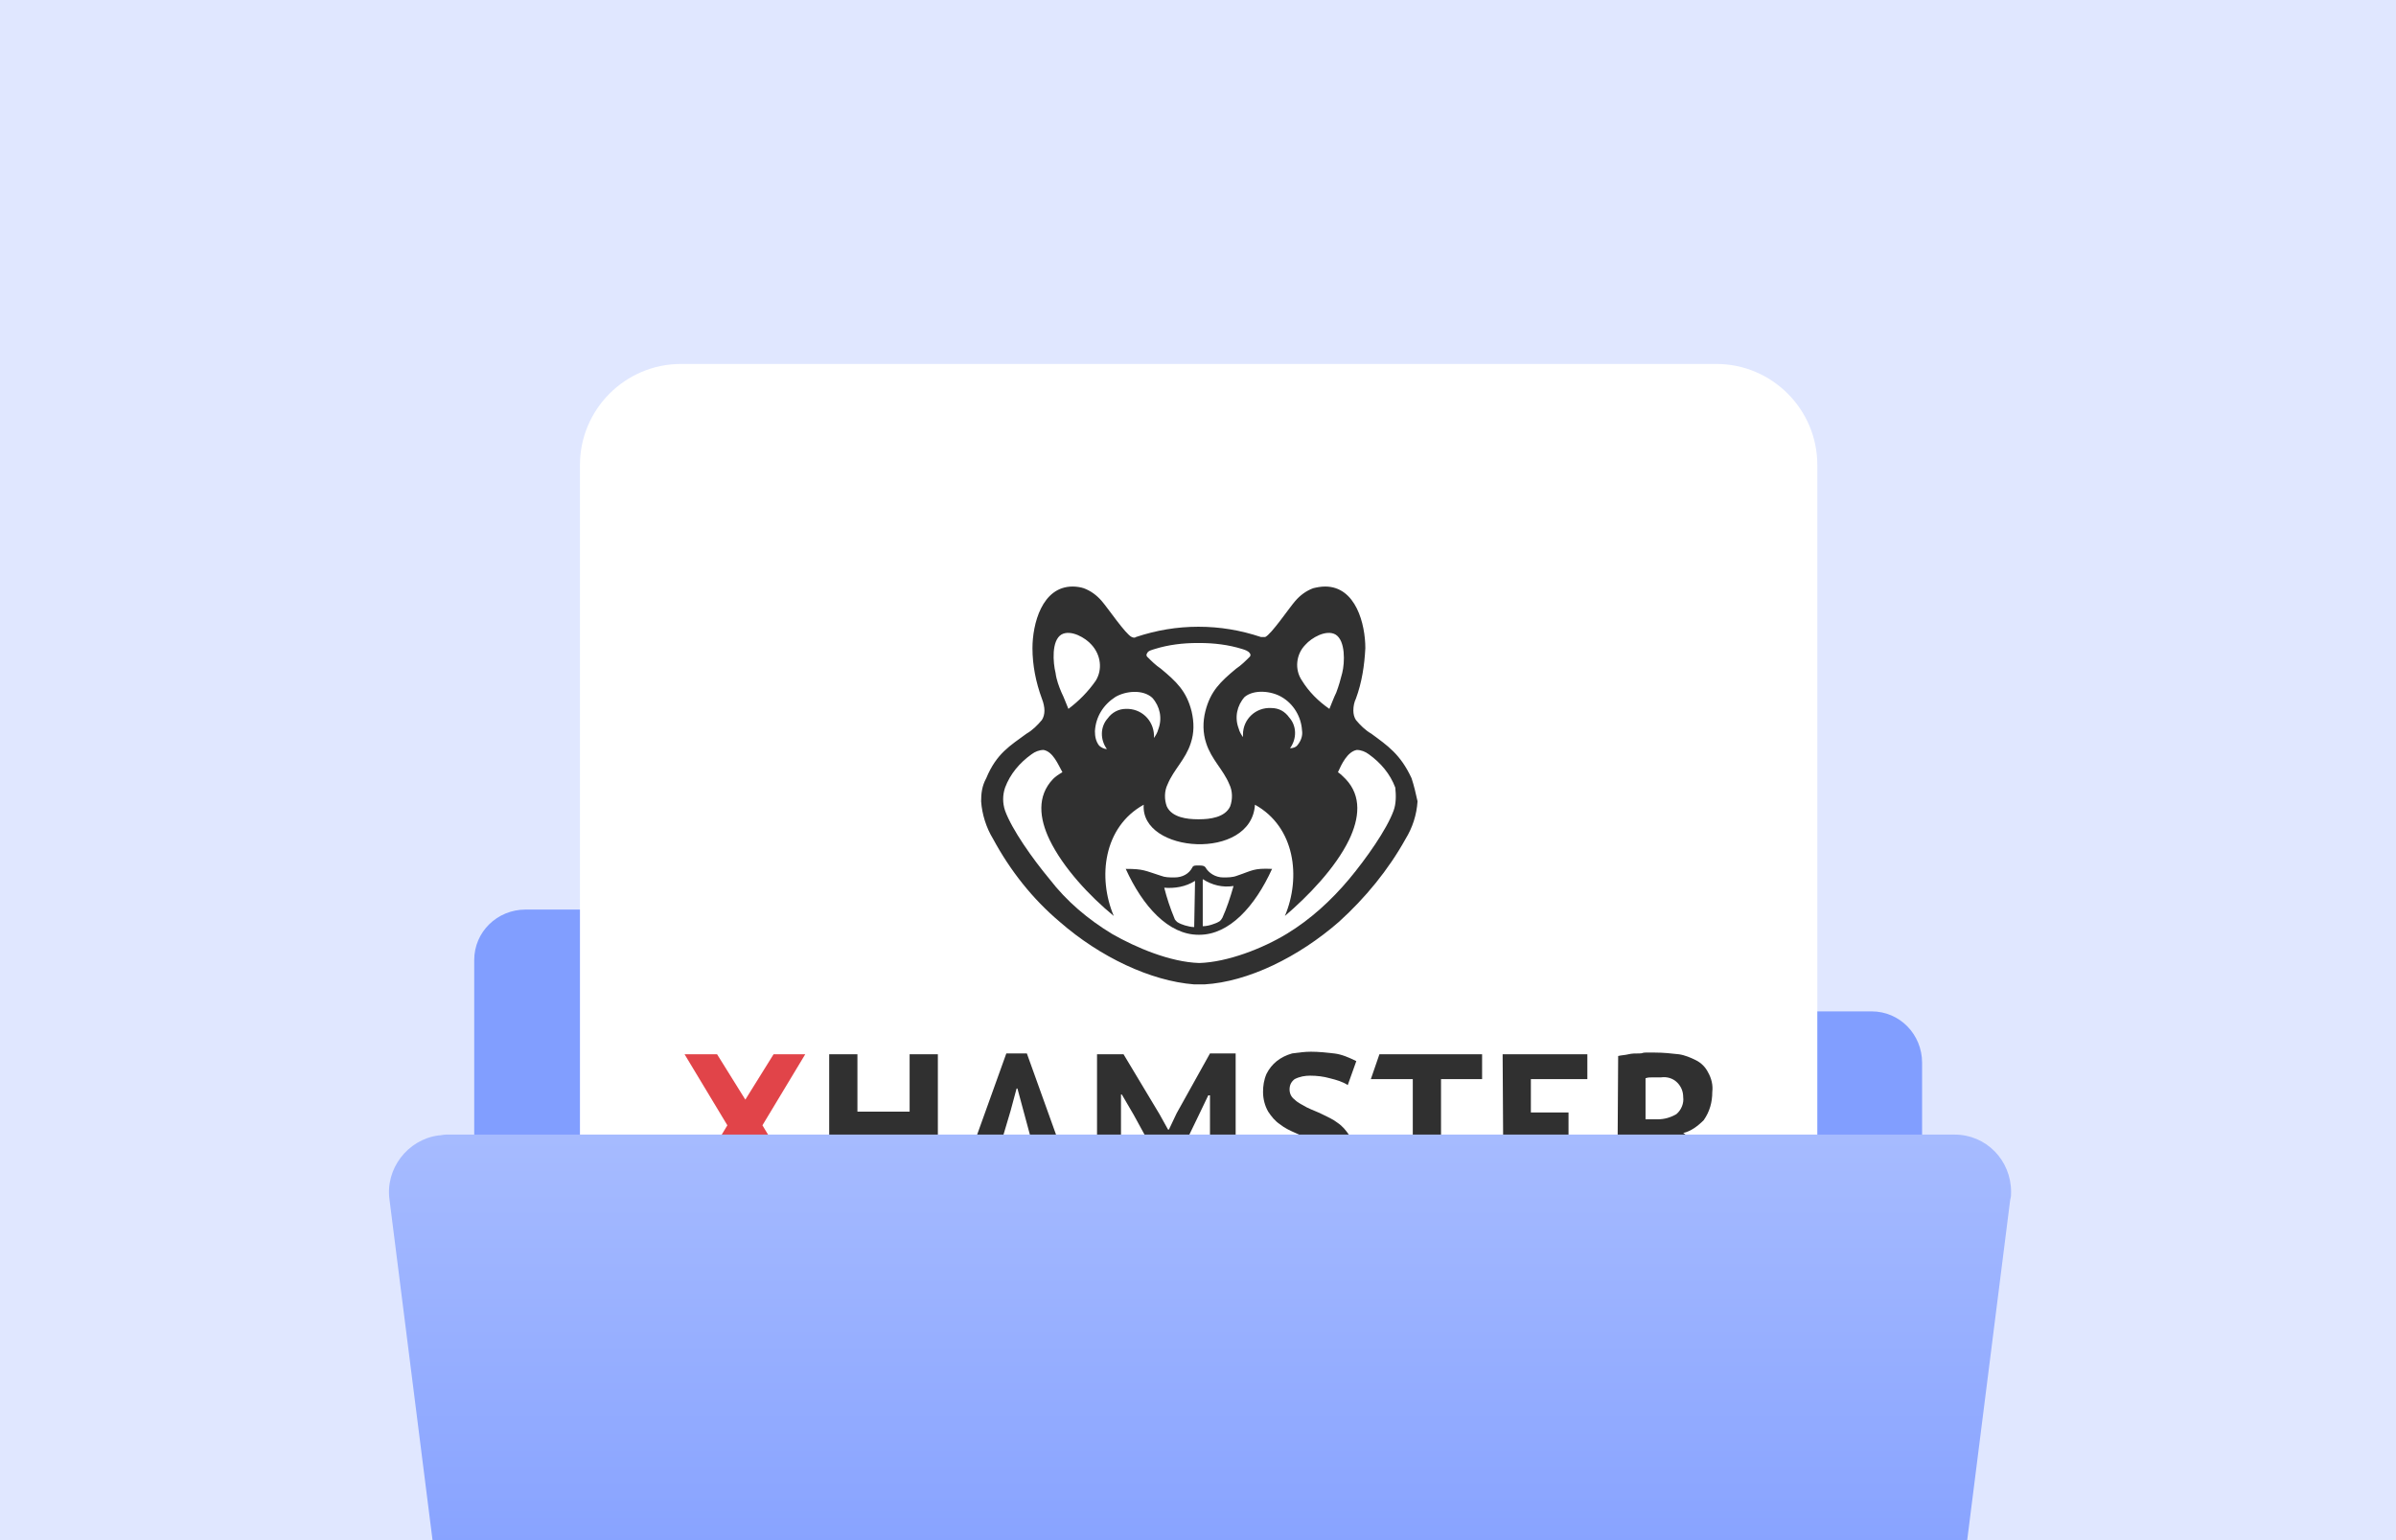
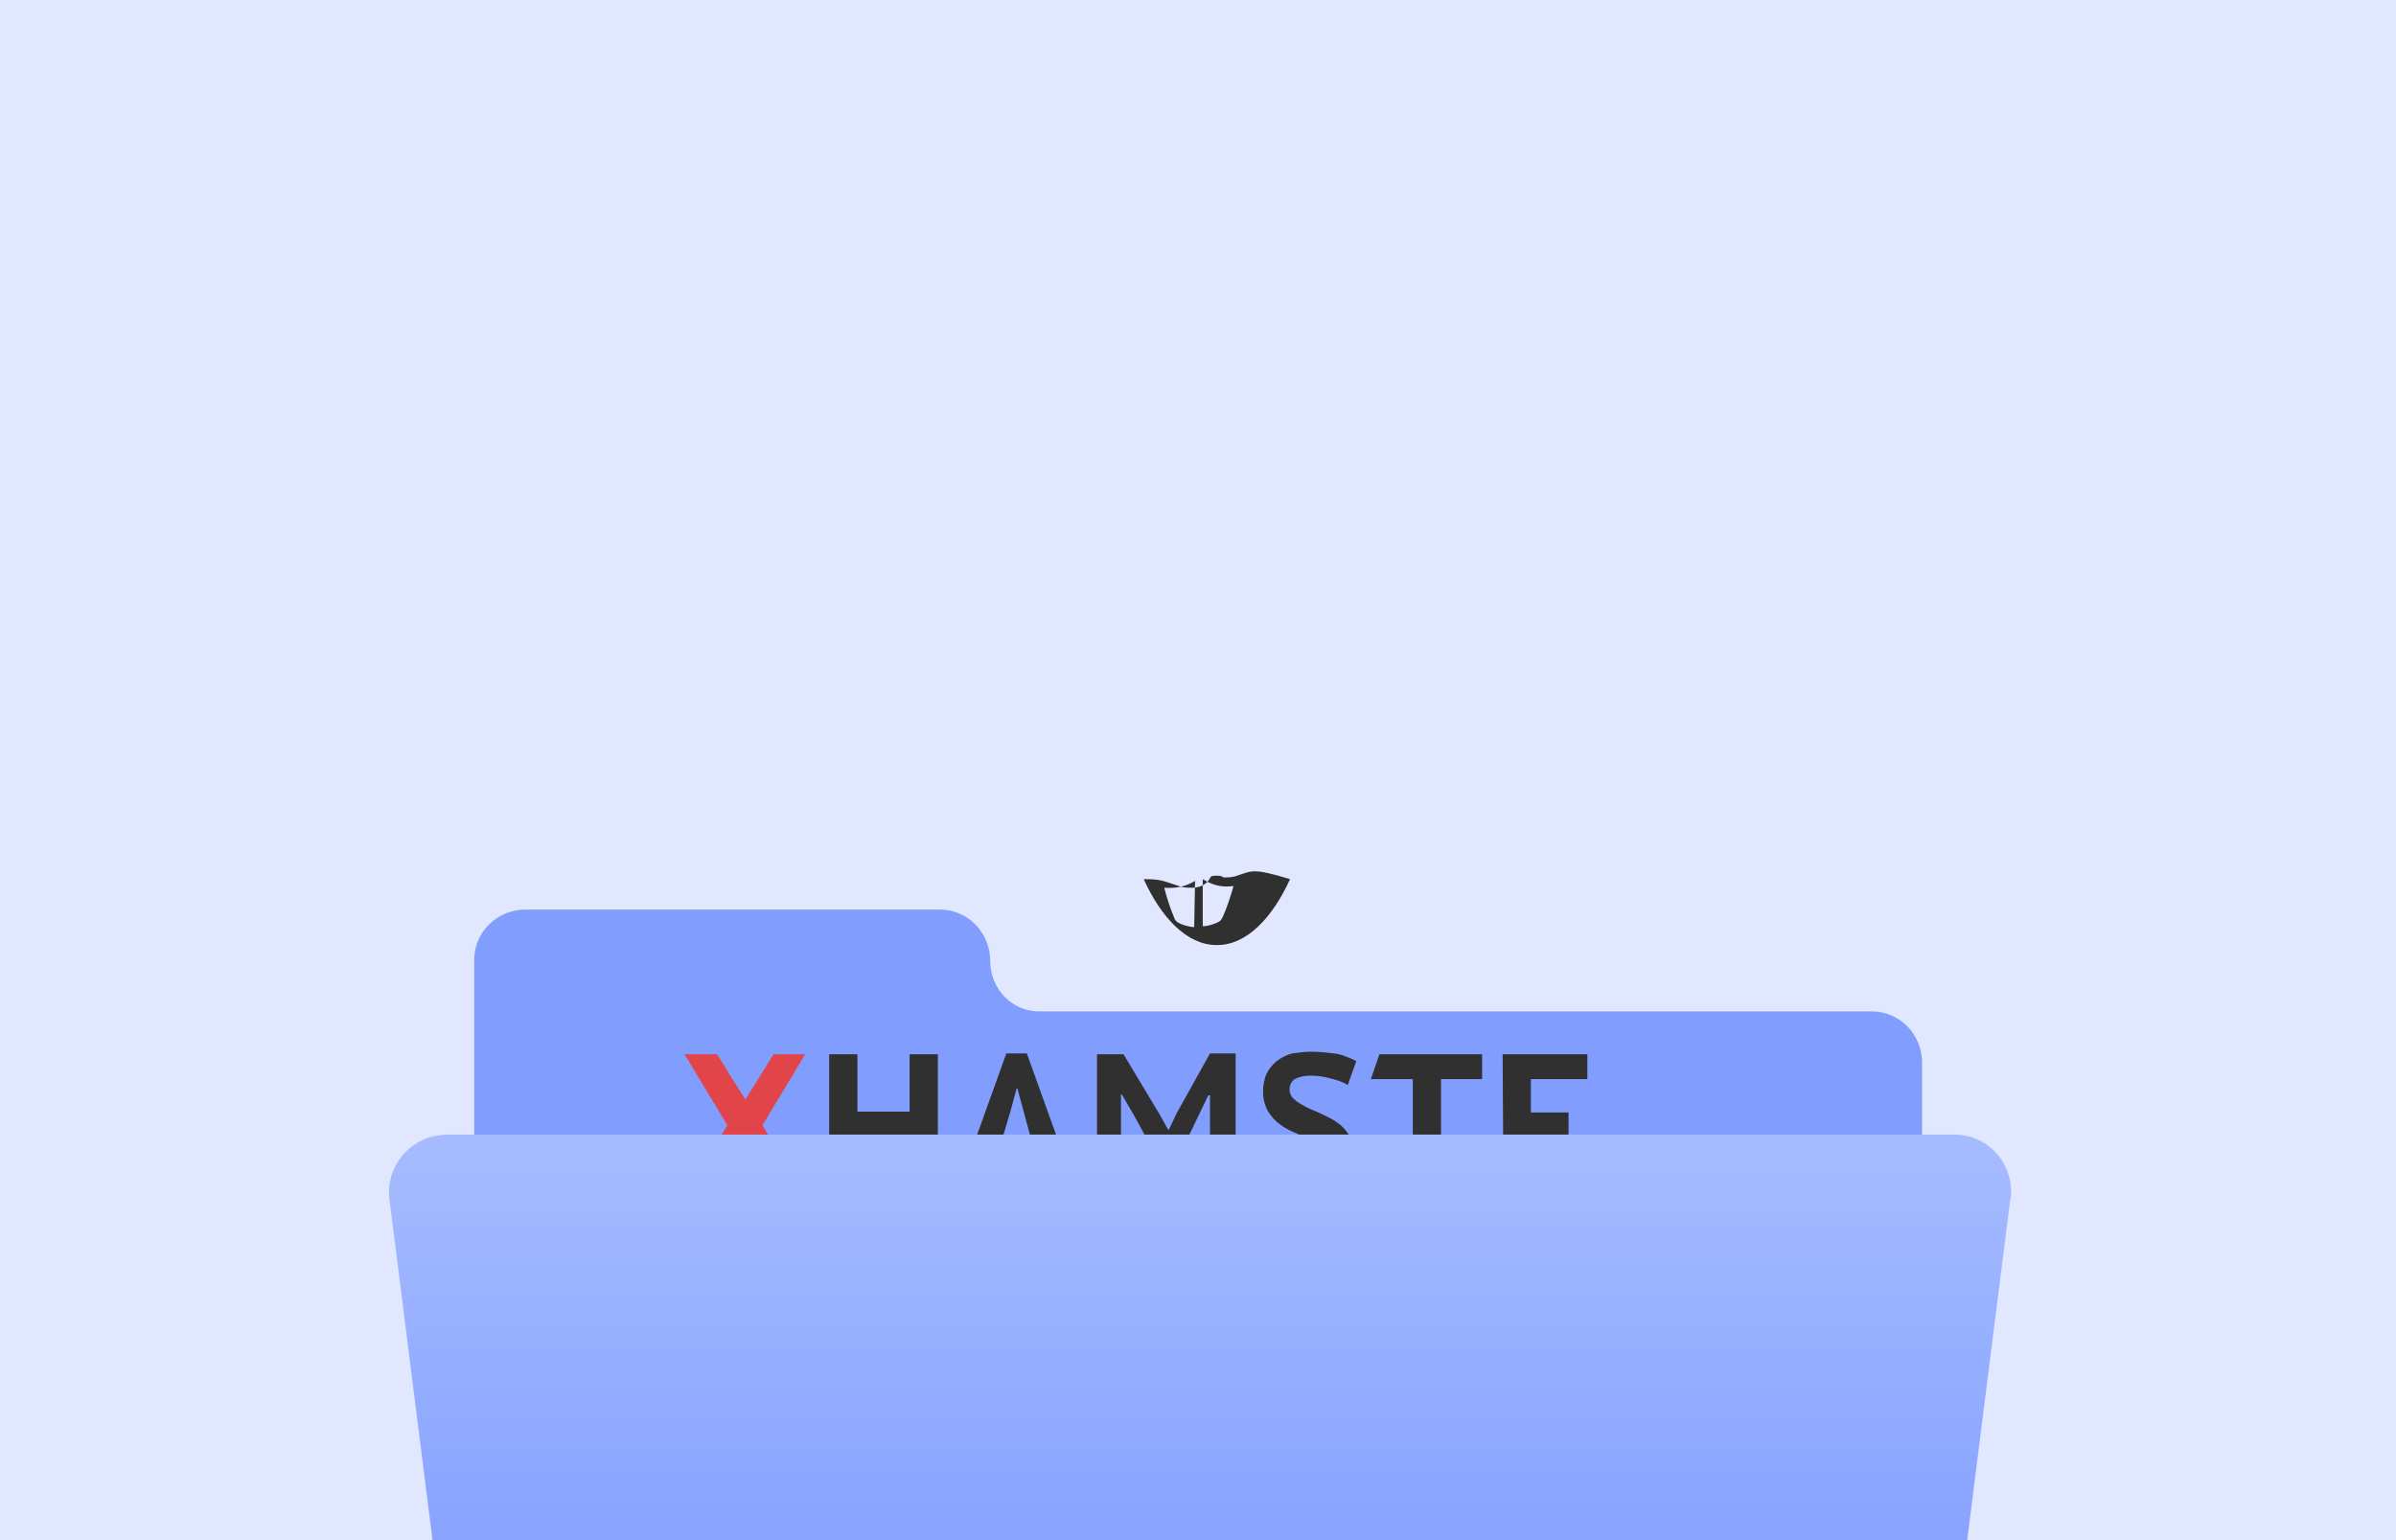
<svg xmlns="http://www.w3.org/2000/svg" xmlns:xlink="http://www.w3.org/1999/xlink" version="1.1" id="Layer_1" x="0px" y="0px" viewBox="0 0 280 180" style="enable-background:new 0 0 280 180;" xml:space="preserve">
  <style type="text/css">
	.st0{fill:#E0E7FF;}
	.st1{clip-path:url(#SVGID_2_);}
	.st2{fill:#819EFF;}
	.st3{fill:#FFFFFF;}
	.st4{fill-rule:evenodd;clip-rule:evenodd;fill:#303030;}
	.st5{fill-rule:evenodd;clip-rule:evenodd;fill:#E14449;}
	.st6{fill:url(#SVGID_3_);}
</style>
  <g transform="translate(-20 -378)">
    <rect x="20" y="378" class="st0" width="280" height="180" />
    <g>
      <defs>
        <rect id="SVGID_1_" x="20" y="378" width="280" height="180" />
      </defs>
      <clipPath id="SVGID_2_">
        <use xlink:href="#SVGID_1_" style="overflow:visible;" />
      </clipPath>
      <g class="st1">
        <g transform="translate(90.018 124.703)">
          <path class="st2" d="M45.7,365.6L45.7,365.6c0-3.3-2.6-6-5.9-6c0,0,0,0,0,0H-8.6c-3.3,0-6,2.6-6,5.9c0,0,0,0,0,0v55.2      c0,3.3,2.6,6,5.9,6c0,0,0,0,0,0h157.3c3.3,0,6-2.6,6-5.9c0,0,0,0,0-0.1v-43.2c0-3.3-2.6-6-5.9-6c0,0,0,0,0,0H51.6      C48.3,371.6,45.7,368.9,45.7,365.6z" />
          <g transform="translate(-2.244 295.833)">
-             <path class="st3" d="M132.8,144.6h-121c-6.5,0-11.8-5.3-11.8-11.8v-121C0,5.3,5.3,0,11.8,0h121c6.5,0,11.8,5.3,11.8,11.8v121       C144.6,139.4,139.4,144.6,132.8,144.6z" />
            <g transform="translate(54.529 24.464)">
              <g transform="translate(0 15)">
                <g transform="translate(0 0)">
                  <g transform="translate(-42.303 40.917)">
                    <path class="st4" d="M26.3,10h-6.1v6.9h-3.3V0.3h3.3v6.7h6.1V0.3h3.3v16.5h-3.3V10z" />
                    <path class="st4" d="M37,10.6h3.6l-1-3.7l-0.7-2.6h-0.1l-0.7,2.6L37,10.6z M41.3,13.2h-5.1l-1.3,3.7h-3.3l6-16.7h2.4           l6,16.7h-3.4L41.3,13.2z" />
                    <path class="st4" d="M61.4,8.4l0-3.3h-0.2l-1.2,2.5L57,13.8H56l-3.5-6.4L51.1,5H51l0,3.2v8.7h-2.8V0.3h3.1l4.2,7l1,1.8h0.1           l0.9-1.9l3.9-7h3v16.5h-3V8.4z" />
                    <path class="st4" d="M75.2,12.4c0-0.5-0.2-0.9-0.6-1.2c-0.4-0.3-0.9-0.6-1.4-0.9c-0.6-0.3-1.2-0.5-1.8-0.8           c-0.7-0.3-1.3-0.6-1.8-1c-0.6-0.4-1-0.9-1.4-1.5c-0.4-0.7-0.6-1.5-0.6-2.3c0-0.7,0.1-1.4,0.4-2.1c0.3-0.6,0.7-1.1,1.2-1.5           c0.5-0.4,1.1-0.7,1.8-0.9C71.7,0.1,72.5,0,73.2,0c0.9,0,1.8,0.1,2.7,0.2c0.9,0.1,1.8,0.5,2.6,0.9l-1,2.8           c-0.6-0.4-1.3-0.6-2.1-0.8c-0.7-0.2-1.5-0.3-2.3-0.3c-0.6,0-1.2,0.1-1.8,0.4c-0.4,0.3-0.6,0.7-0.6,1.2           c0,0.5,0.2,0.9,0.6,1.2c0.4,0.4,0.9,0.6,1.4,0.9c0.6,0.3,1.2,0.5,1.8,0.8c0.6,0.3,1.3,0.6,1.8,1c0.6,0.4,1,0.9,1.4,1.5           c0.4,0.7,0.6,1.4,0.6,2.2c0,0.8-0.1,1.6-0.4,2.3c-0.3,0.6-0.7,1.2-1.2,1.6c-0.6,0.4-1.2,0.8-1.9,0.9           c-0.8,0.2-1.7,0.3-2.5,0.3c-1.1,0-2.1-0.1-3.2-0.3c-0.6-0.1-1.1-0.3-1.6-0.4v-3.2c0.4,0.2,1.1,0.4,1.4,0.5           c0.3,0.1,0.6,0.2,0.9,0.3c0.4,0.1,0.7,0.2,1.1,0.2c0.4,0.1,0.8,0.1,1.2,0.1c0.8,0,1.5-0.1,2.2-0.5           C74.9,13.6,75.2,13,75.2,12.4" />
                    <path class="st4" d="M93.3,3.2h-4.9v13.7h-3.3V3.2h-4.9l1-2.9h12V3.2z" />
                    <path class="st4" d="M95.6,0.3h9.9v2.9h-6.6v3.9h4.4V10h-4.4v4h6.7v2.9h-9.9L95.6,0.3z" />
-                     <path class="st4" d="M114.1,3c-0.3,0-0.7,0-1,0c-0.3,0-0.5,0-0.8,0.1v4.8h1.4c0.8,0,1.5-0.2,2.2-0.6c0.6-0.5,0.9-1.3,0.8-2           c0-0.6-0.2-1.2-0.7-1.7C115.5,3.1,114.8,2.9,114.1,3L114.1,3z M109.1,0.5c0.4-0.1,0.8-0.1,1.2-0.2s0.8-0.1,1.3-0.1           c0.4,0,0.3-0.1,0.7-0.1s0.8,0,1.1,0c1,0,1.9,0.1,2.8,0.2c0.7,0.1,1.4,0.4,2,0.7c0.6,0.3,1.1,0.8,1.4,1.4           c0.4,0.7,0.6,1.5,0.5,2.3c0,1.2-0.3,2.3-1,3.3c-0.7,0.7-1.5,1.3-2.4,1.5c0.5,0.3,0.9,0.8,1.2,1.2l3,6.1h-3.6l-3.3-6.8           l-1.7,0v6.8h-3.3L109.1,0.5z" />
                    <path class="st5" d="M10.5,16.9l-3.4-5.5l-3.3,5.5H0l5-8.3L0,0.3h3.8l3.3,5.3l3.3-5.3h3.7l-5,8.3l5,8.3H10.5z" />
                  </g>
                  <g transform="translate(-7.648 -13.451)">
-                     <path class="st4" d="M48.2,26.2c-0.8,2.2-3.2,5.6-5.2,8c-2.1,2.5-4.5,4.7-7.3,6.4c-2.8,1.7-6.9,3.3-10.2,3.4           c-3.4-0.1-7.4-1.8-10.2-3.4c-2.8-1.7-5.3-3.8-7.3-6.4c-2-2.4-4.4-5.8-5.2-8c-0.3-0.9-0.3-1.8,0-2.7           c0.6-1.6,1.7-2.9,3.1-3.9c0.4-0.3,0.9-0.5,1.4-0.5c1.1,0.2,1.7,1.7,2.2,2.6C9,22,8.7,22.2,8.4,22.5c-1.9,2-1.6,4.6-0.4,7.1           c1.6,3.3,4.7,6.6,7.5,8.9c-1.9-4.5-1.2-10.4,3.5-13c-0.4,5.7,12.6,6.6,13,0c4.7,2.6,5.4,8.5,3.5,13           c2.7-2.3,5.9-5.6,7.5-8.9c1.2-2.5,1.5-5.1-0.4-7.1c-0.3-0.3-0.6-0.6-0.9-0.8c0.4-0.9,1.1-2.4,2.2-2.6c0.5,0,1,0.2,1.4,0.5           c1.4,1,2.5,2.3,3.1,3.9C48.5,24.4,48.5,25.4,48.2,26.2 M9.4,5.6C10.5,5,12.2,6,12.9,6.8C14,8,14.2,9.7,13.4,11           c-0.9,1.3-2,2.4-3.2,3.3c-0.3-0.7-0.5-1.3-0.8-1.9c-0.3-0.7-0.6-1.5-0.7-2.3C8.4,8.9,8.2,6.3,9.4,5.6 M15.7,12.9           c1.2-0.7,3.2-0.9,4.3,0.1c0.9,1,1.2,2.4,0.7,3.7c-0.1,0.4-0.3,0.7-0.5,1c0.1-1.8-1.2-3.3-3-3.4c-0.1,0-0.2,0-0.3,0           c-0.8,0-1.6,0.4-2.1,1.1c-0.9,1-0.9,2.5-0.1,3.6c-0.3,0-0.7-0.2-0.9-0.4c-0.4-0.5-0.5-1.1-0.5-1.7           C13.4,15.2,14.3,13.8,15.7,12.9 M19.4,7.8c0.1-0.3,0.6-0.4,0.9-0.5c1.6-0.5,3.3-0.7,5-0.7h0.1h0.1c1.7,0,3.4,0.2,5,0.7           c0.3,0.1,0.7,0.2,0.9,0.5c0.1,0.1,0.1,0.3,0,0.4c-0.5,0.5-1,1-1.6,1.4c-1.8,1.5-3,2.6-3.6,5c-0.3,1.2-0.3,2.5,0.1,3.7           c0.6,1.9,2,3.1,2.7,4.8c0.4,0.8,0.4,1.8,0.1,2.6c-0.6,1.3-2.4,1.5-3.6,1.5h-0.1h-0.1c-1.2,0-3-0.2-3.6-1.5           c-0.3-0.8-0.3-1.8,0.1-2.6c0.7-1.7,2.1-2.9,2.7-4.8c0.4-1.2,0.4-2.4,0.1-3.7c-0.6-2.4-1.8-3.5-3.6-5           c-0.6-0.4-1.1-0.9-1.6-1.4C19.3,8.1,19.3,7.9,19.4,7.8 M35.1,12.9c1.4,0.8,2.3,2.3,2.4,3.9c0.1,0.6-0.1,1.2-0.5,1.7           c-0.2,0.3-0.6,0.4-0.9,0.4c0.8-1.1,0.8-2.6-0.1-3.6c-0.5-0.7-1.2-1.1-2.1-1.1c-1.8-0.1-3.3,1.3-3.3,3.1c0,0.1,0,0.2,0,0.3           c-0.2-0.3-0.4-0.6-0.5-1c-0.5-1.3-0.2-2.7,0.7-3.7C31.9,12,33.9,12.2,35.1,12.9 M37.9,6.8C38.6,6,40.3,5,41.4,5.6           c1.2,0.7,1.1,3.3,0.8,4.5c-0.2,0.8-0.4,1.5-0.7,2.3c-0.3,0.6-0.5,1.2-0.8,1.9c-1.3-0.9-2.4-2-3.2-3.3           C36.6,9.7,36.8,7.9,37.9,6.8 M50.3,22.4c-1.3-2.8-2.8-3.8-4.7-5.2c-0.7-0.4-1.3-1-1.8-1.6c-0.2-0.3-0.3-0.7-0.3-1.1           c0-0.5,0.1-1,0.3-1.4c0.7-1.9,1-3.9,1.1-5.9c0-2.8-1.1-7.2-4.7-7.2c-0.5,0-1,0.1-1.4,0.2c-0.8,0.3-1.5,0.8-2.1,1.5           c-0.7,0.8-2.8,3.9-3.5,4.2c-0.1,0-0.3,0-0.5,0c-2.4-0.8-4.8-1.2-7.3-1.2c-2.5,0-4.9,0.4-7.3,1.2c-0.1,0.1-0.3,0.1-0.5,0           c-0.7-0.3-2.8-3.4-3.5-4.2c-0.6-0.7-1.3-1.2-2.1-1.5C11.7,0.1,11.2,0,10.7,0C7.1,0,6,4.4,6,7.2c0,2,0.4,4,1.1,5.9           c0.2,0.5,0.3,1,0.3,1.4c0,0.4-0.1,0.8-0.3,1.1c-0.5,0.6-1.1,1.2-1.8,1.6c-1.9,1.4-3.5,2.3-4.7,5.2C0.1,23.3,0,24.2,0,25.1           c0.1,1.5,0.6,3.1,1.4,4.4c2,3.7,4.6,7,7.8,9.7c4.7,4.1,10.6,6.9,15.7,7.3c0.2,0,0.4,0,0.6,0s0.4,0,0.6,0           c5.1-0.3,11-3.2,15.7-7.3c3.1-2.8,5.8-6.1,7.8-9.7c0.8-1.3,1.3-2.8,1.4-4.4C50.8,24.2,50.6,23.3,50.3,22.4" />
-                     <path class="st4" d="M28.2,38.7c-0.1,0.2-0.2,0.3-0.3,0.4c-0.3,0.2-0.6,0.3-0.9,0.4c-0.3,0.1-0.7,0.2-1.1,0.2v-5.5           c1.1,0.7,2.3,1,3.6,0.8C29.1,36.4,28.7,37.6,28.2,38.7z M24.9,39.8c-0.4,0-0.7-0.1-1.1-0.2c-0.3-0.1-0.6-0.2-0.9-0.4           c-0.1-0.1-0.3-0.3-0.3-0.4c-0.5-1.2-0.9-2.4-1.2-3.6c1.2,0.1,2.5-0.1,3.6-0.8L24.9,39.8z M29.9,33.8           c-0.5,0.2-1.1,0.2-1.6,0.2c-0.9,0-1.7-0.5-2.1-1.2c-0.1-0.1-0.2-0.2-0.7-0.2h-0.1c-0.4,0-0.6,0-0.7,0.2           c-0.4,0.8-1.2,1.2-2.1,1.2c-0.6,0-1.1,0-1.6-0.2c-1.9-0.6-2-0.8-4.1-0.8c2,4.4,5,7.7,8.5,7.7h0.1c3.5,0,6.5-3.3,8.5-7.7           C31.8,32.9,31.7,33.2,29.9,33.8L29.9,33.8z" />
+                     <path class="st4" d="M28.2,38.7c-0.1,0.2-0.2,0.3-0.3,0.4c-0.3,0.2-0.6,0.3-0.9,0.4c-0.3,0.1-0.7,0.2-1.1,0.2v-5.5           c1.1,0.7,2.3,1,3.6,0.8C29.1,36.4,28.7,37.6,28.2,38.7z M24.9,39.8c-0.4,0-0.7-0.1-1.1-0.2c-0.3-0.1-0.6-0.2-0.9-0.4           c-0.1-0.1-0.3-0.3-0.3-0.4c-0.5-1.2-0.9-2.4-1.2-3.6c1.2,0.1,2.5-0.1,3.6-0.8L24.9,39.8z M29.9,33.8           c-0.5,0.2-1.1,0.2-1.6,0.2c-0.1-0.1-0.2-0.2-0.7-0.2h-0.1c-0.4,0-0.6,0-0.7,0.2           c-0.4,0.8-1.2,1.2-2.1,1.2c-0.6,0-1.1,0-1.6-0.2c-1.9-0.6-2-0.8-4.1-0.8c2,4.4,5,7.7,8.5,7.7h0.1c3.5,0,6.5-3.3,8.5-7.7           C31.8,32.9,31.7,33.2,29.9,33.8L29.9,33.8z" />
                  </g>
                </g>
              </g>
            </g>
          </g>
          <linearGradient id="SVGID_3_" gradientUnits="userSpaceOnUse" x1="-227.679" y1="642.309" x2="-227.679" y2="641.31" gradientTransform="matrix(189.595 0 0 -105.141 43237.074 67919)">
            <stop offset="0" style="stop-color:#A6BBFF" />
            <stop offset="1" style="stop-color:#6486FF" />
          </linearGradient>
          <path class="st6" d="M146.8,491.1H-6.3c-3.3,0-6.2-2.5-6.6-5.8l-11.6-91.8c-0.5-3.6,2.1-7,5.7-7.5c0.3,0,0.6-0.1,0.9-0.1h176.3      c3.7,0,6.6,3,6.6,6.7c0,0.3,0,0.6-0.1,0.9l-11.6,91.8C152.9,488.6,150.1,491.1,146.8,491.1z" />
        </g>
      </g>
    </g>
  </g>
</svg>